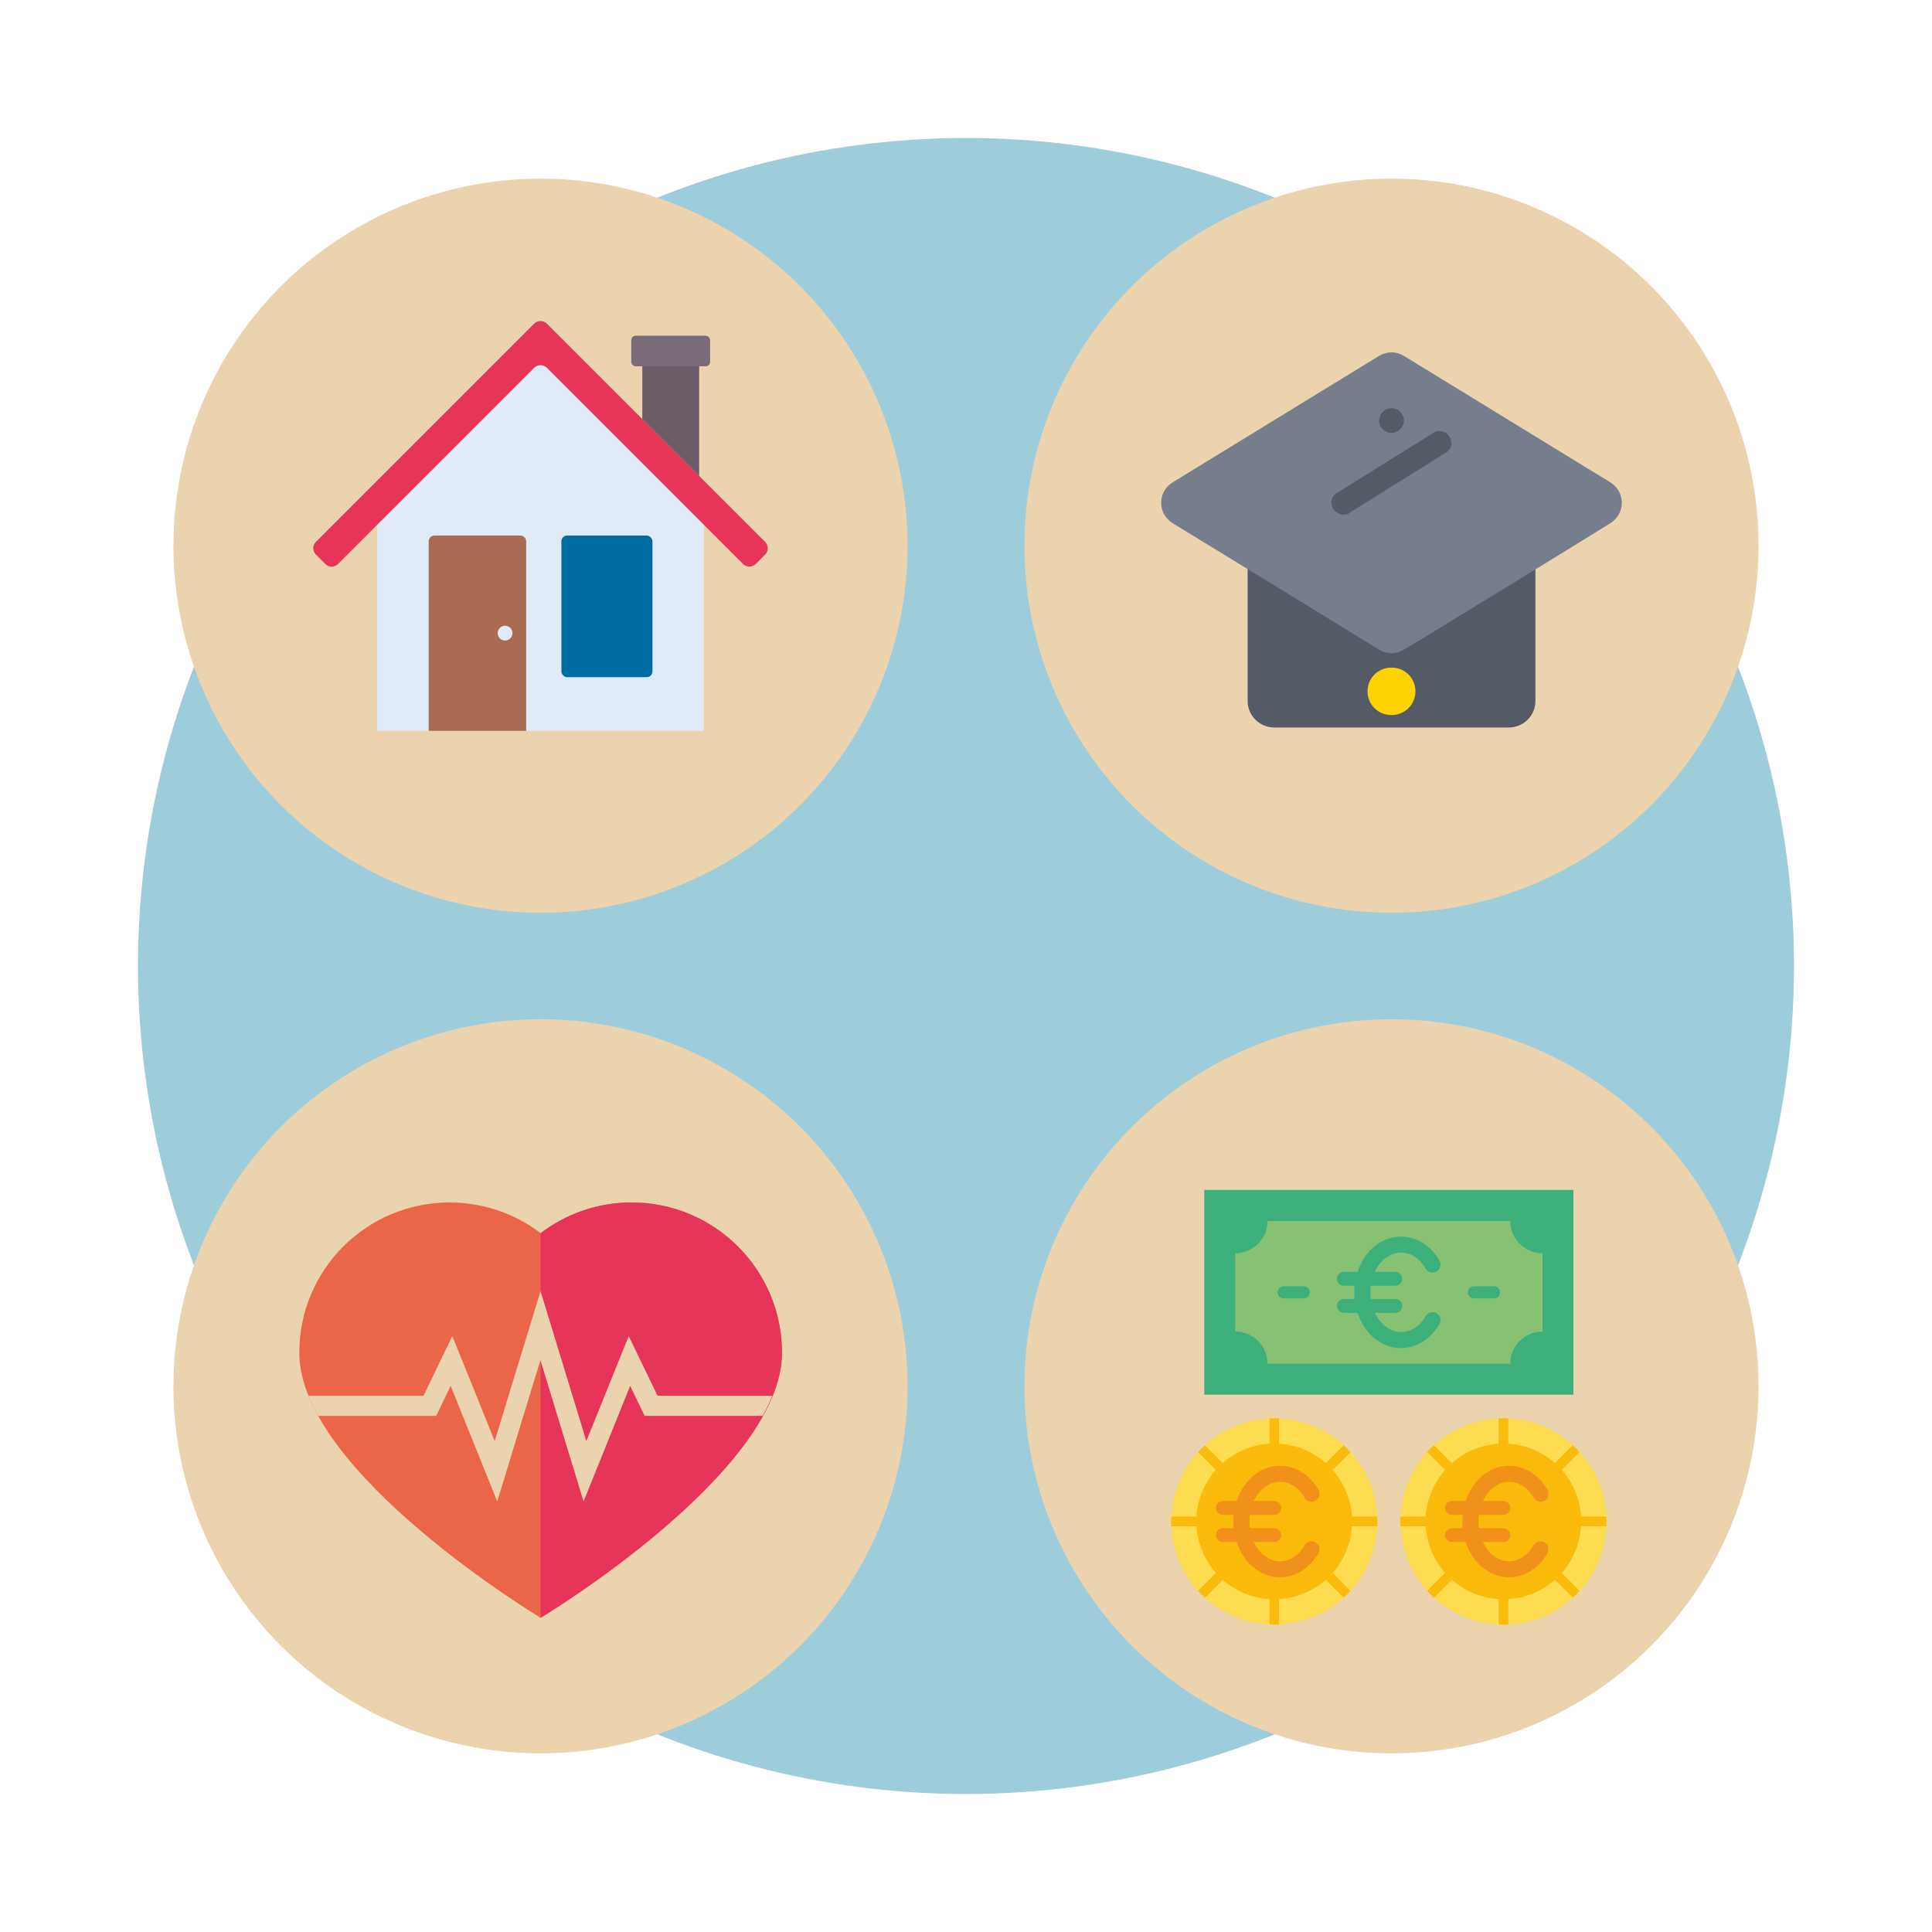
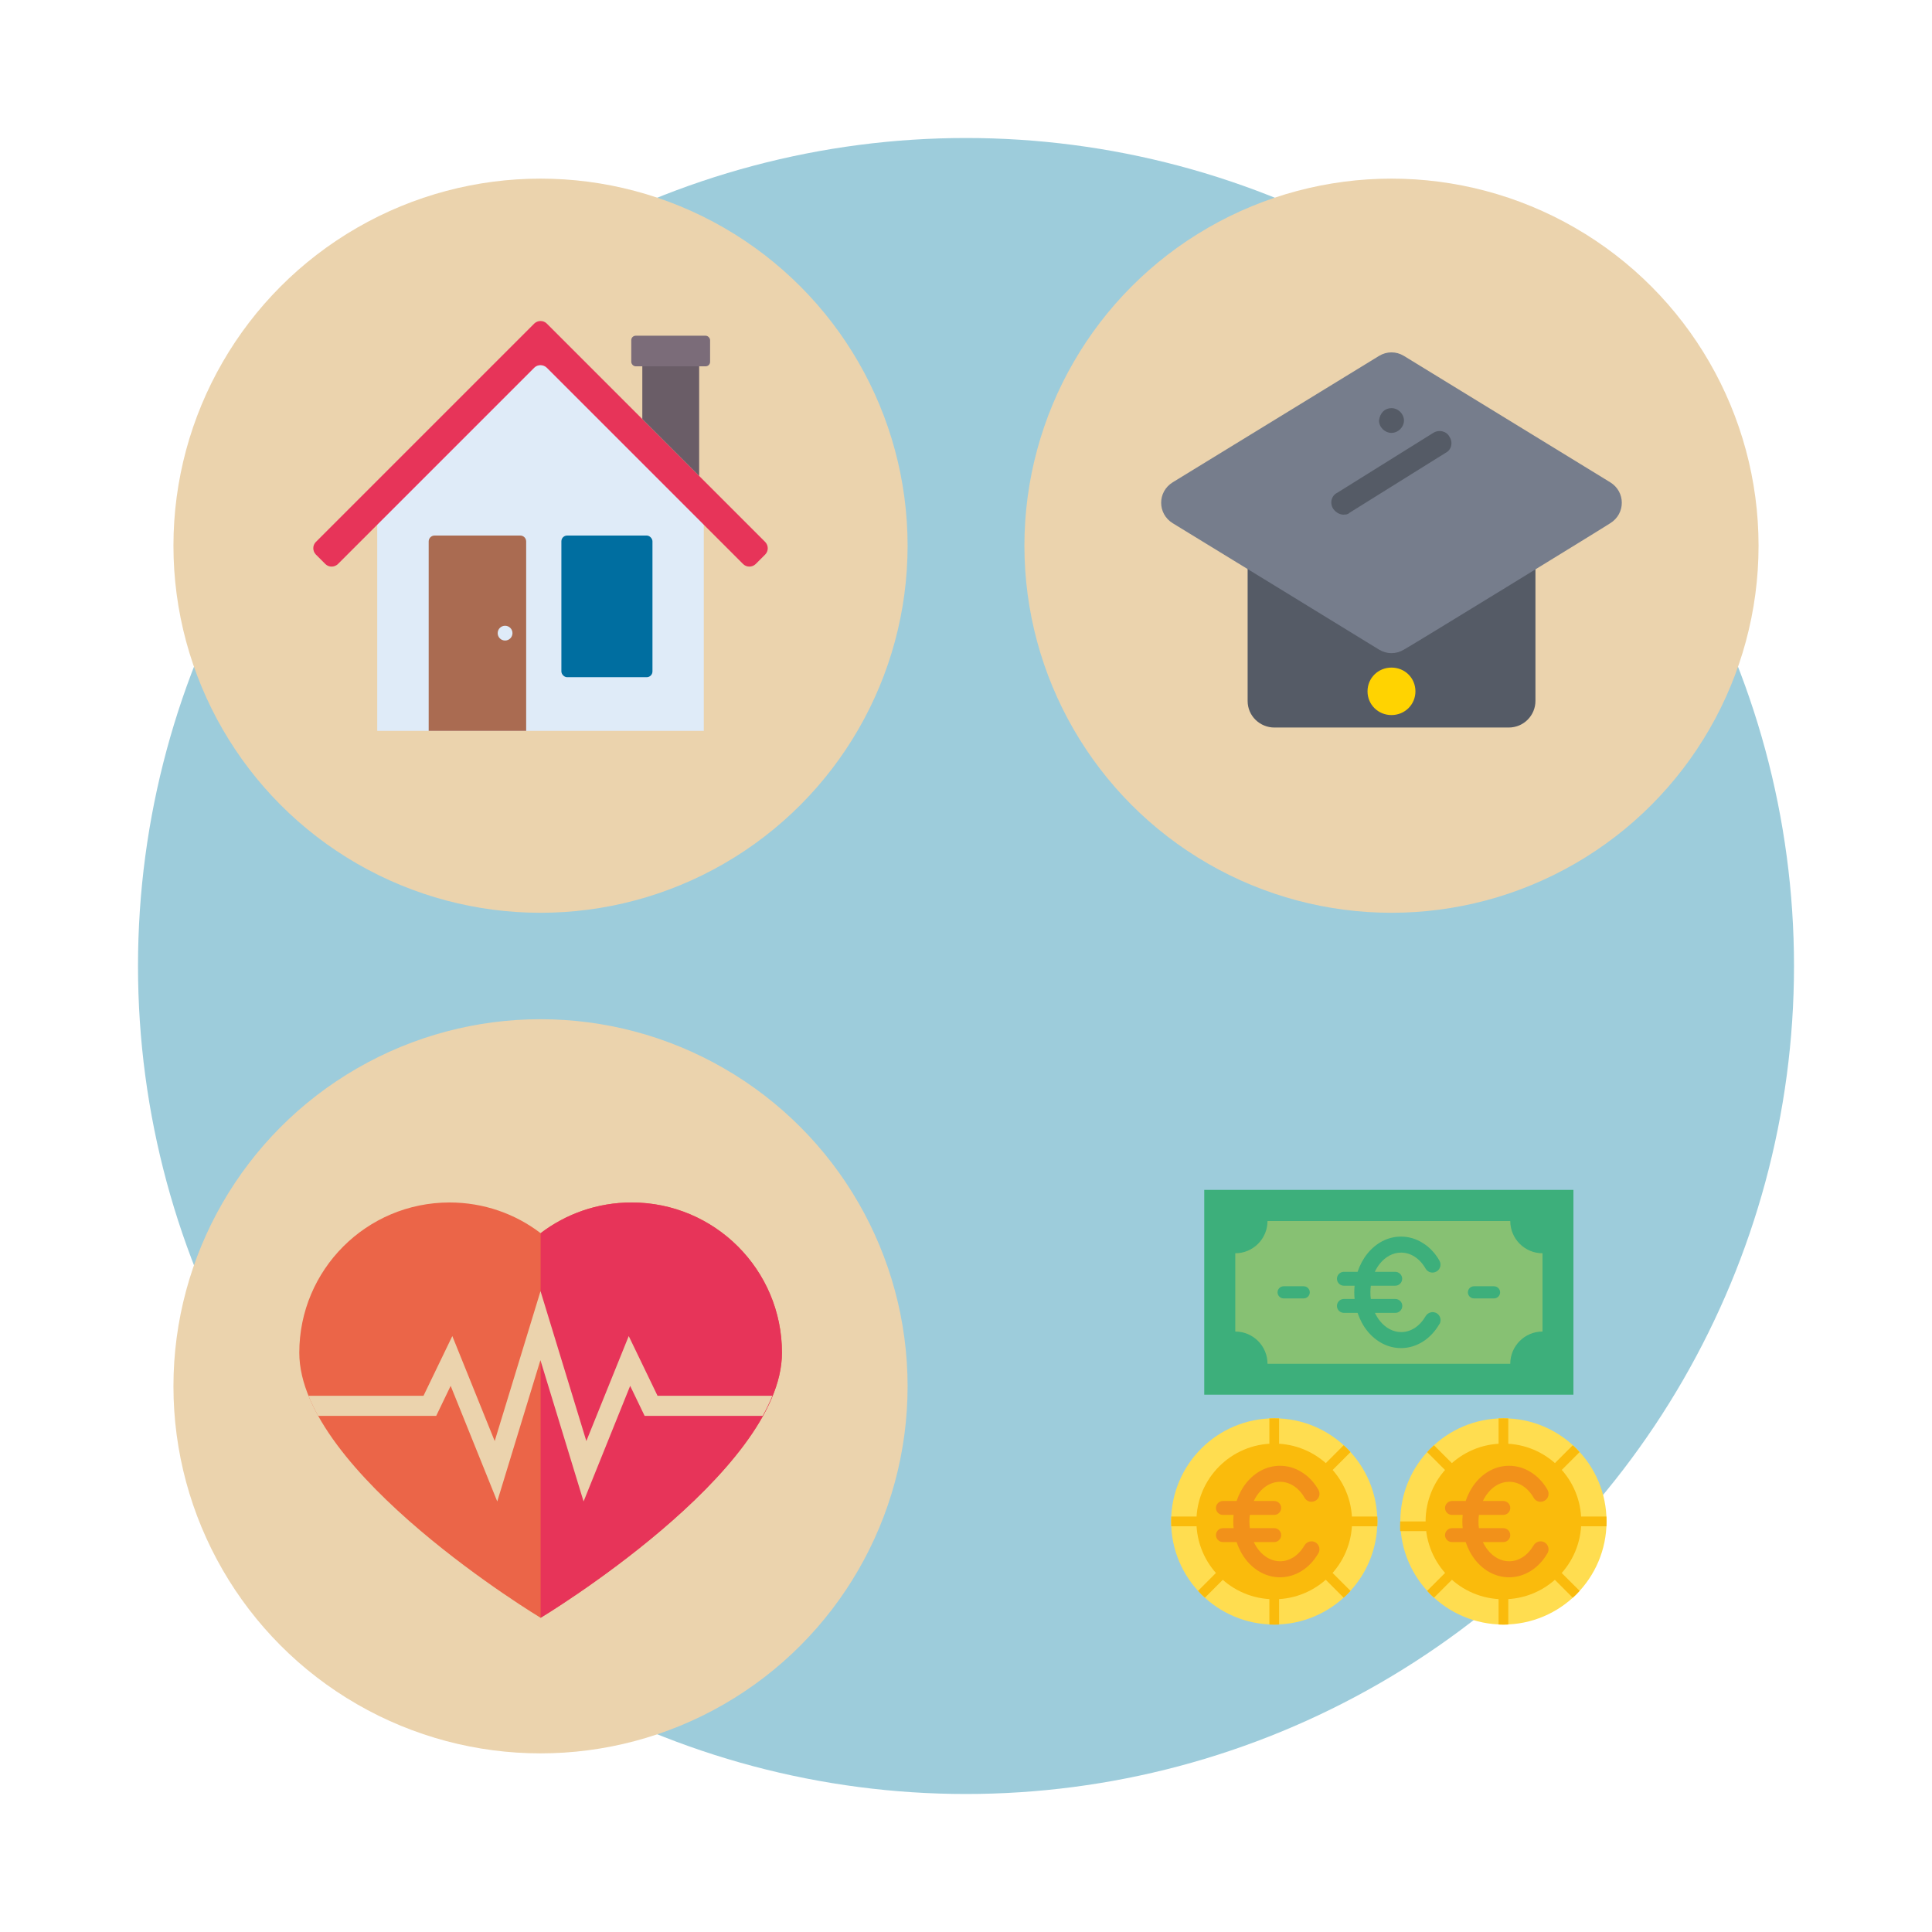
<svg xmlns="http://www.w3.org/2000/svg" id="Laag_2" data-name="Laag 2" viewBox="0 0 175 175">
  <defs>
    <style>
      .cls-1 {
        fill: #ebd3ad;
      }

      .cls-2 {
        fill: #6a5d67;
      }

      .cls-3 {
        fill: #dfebf8;
      }

      .cls-4 {
        fill: #e73459;
      }

      .cls-5 {
        fill: #767d8c;
      }

      .cls-6 {
        fill: #9dccdb;
      }

      .cls-7 {
        fill: #eb6548;
      }

      .cls-8 {
        fill: #3daf7b;
      }

      .cls-9 {
        fill: #7b6c79;
      }

      .cls-10 {
        fill: #ffd301;
      }

      .cls-11 {
        fill: #555b66;
      }

      .cls-12 {
        fill: #ffdd50;
      }

      .cls-13, .cls-14 {
        fill: #fabb0c;
      }

      .cls-15 {
        fill: #aa6b51;
      }

      .cls-16 {
        fill: #87c173;
      }

      .cls-16, .cls-14 {
        fill-rule: evenodd;
      }

      .cls-17 {
        fill: #f2911a;
      }

      .cls-18 {
        fill: #006ea0;
      }

      .cls-19 {
        fill: #3f4751;
      }
    </style>
  </defs>
  <circle class="cls-6" cx="87.5" cy="87.5" r="75" />
  <g>
    <g>
      <circle class="cls-1" cx="48.96" cy="49.43" r="33.25" />
      <g>
        <polygon class="cls-3" points="63.75 66.2 34.17 66.2 34.17 45.66 48.96 30.81 63.75 45.66 63.75 66.2" />
        <path class="cls-4" d="M69.31,49.09l-19.78-19.78c-.31-.31-.82-.31-1.14,0l-19.78,19.78c-.31.31-.31.82,0,1.14l.86.86c.31.31.82.31,1.14,0l17.78-17.78c.31-.31.82-.31,1.14,0l17.78,17.78c.31.31.82.31,1.14,0l.86-.86c.31-.31.31-.82,0-1.14Z" />
        <path class="cls-15" d="M47.13,48.51h-7.77c-.29,0-.53.24-.53.53v17.16h8.83v-17.16c0-.29-.24-.53-.53-.53Z" />
        <rect class="cls-18" x="50.85" y="48.51" width="8.25" height="12.83" rx=".52" ry=".52" />
        <polygon class="cls-2" points="63.33 43.11 58.18 37.96 58.18 33.18 63.33 33.18 63.33 43.11" />
        <rect class="cls-9" x="57.18" y="30.41" width="7.14" height="2.77" rx=".4" ry=".4" />
        <circle class="cls-3" cx="45.75" cy="57.35" r=".67" />
      </g>
    </g>
    <g>
      <circle class="cls-1" cx="48.96" cy="125.57" r="33.25" />
      <g>
        <path class="cls-7" d="M57.21,108.92c-3.1,0-5.96,1.04-8.24,2.78-2.29-1.75-5.15-2.78-8.25-2.78-7.52,0-13.61,6.09-13.61,13.61,0,10.87,21.86,24.01,21.86,24.01,0,0,21.86-13.15,21.86-24.01,0-7.52-6.1-13.61-13.61-13.61Z" />
        <path class="cls-4" d="M57.21,108.92c-3.1,0-5.96,1.04-8.24,2.78v34.84s21.86-13.15,21.86-24.01c0-7.52-6.1-13.61-13.61-13.61Z" />
        <path class="cls-1" d="M69.98,126.43h-10.42l-2.61-5.41-3.84,9.51-4.15-13.58-4.15,13.58-3.84-9.51-2.61,5.41h-10.42c.25.61.54,1.22.88,1.82h10.69l1.31-2.72,4.22,10.47,3.91-12.8,3.91,12.8,4.22-10.47,1.31,2.72h10.69c.34-.61.63-1.22.88-1.82Z" />
      </g>
    </g>
    <g>
      <g>
        <circle class="cls-1" cx="126.04" cy="49.43" r="33.25" />
        <path class="cls-19" d="M126.04,61.59c-.61,0-1.13-.52-1.13-1.12v-13.94c0-.6.52-1.12,1.13-1.12s1.13.52,1.13,1.12v14.03c0,.52-.52,1.03-1.13,1.03Z" />
        <path class="cls-11" d="M113,51.44l11.91,7.32c.7.43,1.56.43,2.26,0l11.91-7.32v12.05c0,1.29-1.04,2.41-2.43,2.41h-21.21c-1.3,0-2.43-1.03-2.43-2.41v-12.05Z" />
        <path class="cls-5" d="M145.86,43.69c1.39.86,1.39,2.84,0,3.7-.09.09-18.6,11.45-18.69,11.45-.7.43-1.56.43-2.26,0,0,0-18.52-11.36-18.69-11.45-1.39-.86-1.39-2.84,0-3.7l18.69-11.45c.7-.43,1.56-.43,2.26,0l18.69,11.45Z" />
        <path class="cls-11" d="M126.04,36.97c.61,0,1.13.52,1.13,1.12s-.52,1.12-1.13,1.12-1.13-.52-1.13-1.12c.09-.69.52-1.12,1.13-1.12Z" />
        <path class="cls-11" d="M121.73,46.62c-.35,0-.7-.17-.96-.52-.35-.52-.17-1.21.35-1.46l8.69-5.42c.52-.34,1.22-.17,1.48.34.35.52.17,1.21-.35,1.46l-8.69,5.42c-.17.17-.35.17-.52.17Z" />
        <path class="cls-10" d="M126.04,60.47c1.22,0,2.17.95,2.17,2.15s-.96,2.15-2.17,2.15-2.17-.95-2.17-2.15.96-2.15,2.17-2.15Z" />
      </g>
      <g>
-         <circle class="cls-1" cx="126.04" cy="125.57" r="33.25" />
        <g id="Layer_1">
          <g id="_300424688" data-name=" 300424688">
            <rect id="_300428720" data-name=" 300428720" class="cls-8" x="109.08" y="107.78" width="33.44" height="18.55" />
            <path id="_300428456" data-name=" 300428456" class="cls-16" d="M114.81,110.6h21.99c0,1.61,1.31,2.92,2.92,2.92v7.09c-1.61,0-2.92,1.31-2.92,2.92h-21.99c0-1.61-1.31-2.92-2.92-2.92v-7.09c1.61,0,2.92-1.31,2.92-2.92h0Z" />
            <path id="_300428264" data-name=" 300428264" class="cls-8" d="M116.27,116.51c-.3,0-.55.25-.55.55s.25.55.55.55h1.82c.3,0,.55-.25.55-.55s-.25-.55-.55-.55h-1.82Z" />
            <path id="_300428432" data-name=" 300428432" class="cls-8" d="M133.51,116.51c-.3,0-.55.25-.55.55s.25.55.55.55h1.82c.3,0,.55-.25.55-.55s-.25-.55-.55-.55h-1.82Z" />
            <path id="_300428912" data-name=" 300428912" class="cls-8" d="M130.39,119.94c.2-.35.08-.79-.26-.99s-.79-.08-.99.26c-.27.46-.61.83-1.01,1.09-.37.23-.78.36-1.21.36-.74,0-1.42-.38-1.92-1-.18-.22-.33-.47-.46-.74h1.85c.35,0,.63-.29.63-.63h0c0-.35-.29-.63-.63-.63h-2.22c-.03-.2-.04-.4-.04-.6s.01-.41.04-.6h2.21c.35,0,.63-.29.63-.63h0c0-.35-.29-.63-.63-.63h-1.85c.13-.27.28-.52.46-.74.5-.62,1.18-1,1.92-1,.43,0,.85.13,1.21.36.4.25.75.63,1.01,1.09.2.35.64.46.99.26s.46-.64.26-.99c-.38-.66-.89-1.21-1.49-1.58-.59-.38-1.27-.59-1.99-.59-1.2,0-2.27.59-3.04,1.54-.38.47-.68,1.03-.89,1.65h-1.24c-.35,0-.63.29-.63.63h0c0,.35.29.63.63.63h.97c-.02.2-.03.4-.03.6s.01.41.03.6h-.97c-.35,0-.63.29-.63.63h0c0,.35.29.63.63.63h1.24c.21.62.51,1.18.89,1.65.77.95,1.85,1.54,3.04,1.54.72,0,1.39-.21,1.99-.59.6-.38,1.11-.93,1.49-1.59h0Z" />
            <g>
              <circle id="_300427664" data-name=" 300427664" class="cls-12" cx="136.18" cy="137.81" r="9.34" />
              <path id="_300427904" data-name=" 300427904" class="cls-14" d="M136.18,128.47c.15,0,.29,0,.44.01v2.28c0,.24-.2.44-.44.44s-.44-.2-.44-.44v-2.28c.15,0,.29-.01.44-.01Z" />
              <circle id="_300428072" data-name=" 300428072" class="cls-13" cx="136.18" cy="137.81" r="7.05" />
              <path id="_300427928" data-name=" 300427928" class="cls-14" d="M142.78,131.21c.1.1.2.21.3.32l-1.61,1.61c-.17.17-.45.17-.62,0s-.17-.45,0-.62l1.61-1.61c.11.1.21.2.32.3h0Z" />
              <path id="_300427976" data-name=" 300427976" class="cls-14" d="M145.52,137.81c0,.15,0,.29-.01.44h-2.28c-.24,0-.44-.2-.44-.44s.2-.44.44-.44h2.28c0,.15.01.29.01.44h0Z" />
              <path id="_300427280" data-name=" 300427280" class="cls-14" d="M142.78,144.42c-.1.1-.21.2-.32.3l-1.61-1.61c-.17-.17-.17-.45,0-.62s.45-.17.62,0l1.61,1.61c-.1.11-.2.22-.3.32h0Z" />
              <path id="_300427088" data-name=" 300427088" class="cls-14" d="M136.18,147.16c-.15,0-.29,0-.44-.01v-2.28c0-.24.2-.44.44-.44s.44.2.44.44v2.28c-.15,0-.29.01-.44.01Z" />
              <path id="_300427136" data-name=" 300427136" class="cls-14" d="M129.57,144.42c-.1-.1-.2-.21-.3-.32l1.61-1.61c.17-.17.45-.17.62,0s.17.45,0,.62l-1.61,1.61c-.11-.1-.21-.2-.32-.3h0Z" />
-               <path id="_300426896" data-name=" 300426896" class="cls-14" d="M126.83,137.81c0-.15,0-.29.01-.44h2.28c.24,0,.44.2.44.44s-.2.44-.44.44h-2.28c0-.15-.01-.29-.01-.44h0Z" />
+               <path id="_300426896" data-name=" 300426896" class="cls-14" d="M126.83,137.81h2.28c.24,0,.44.2.44.44s-.2.44-.44.44h-2.28c0-.15-.01-.29-.01-.44h0Z" />
              <path id="_300427160" data-name=" 300427160" class="cls-14" d="M129.57,131.21c.1-.1.21-.2.32-.3l1.61,1.61c.17.17.17.45,0,.62s-.45.17-.62,0l-1.61-1.61c.1-.11.2-.21.3-.32Z" />
              <path id="_300426272" data-name=" 300426272" class="cls-17" d="M140.17,140.7c.2-.35.08-.79-.26-.99s-.79-.08-.99.26c-.27.46-.61.83-1.01,1.09-.37.23-.78.36-1.21.36-.74,0-1.42-.38-1.92-1-.18-.22-.33-.47-.46-.74h1.85c.35,0,.63-.29.63-.63h0c0-.35-.29-.63-.63-.63h-2.21c-.03-.2-.04-.4-.04-.6s.01-.41.04-.6h2.21c.35,0,.63-.29.63-.63h0c0-.35-.29-.63-.63-.63h-1.85c.13-.27.28-.52.46-.74.5-.62,1.18-1,1.92-1,.43,0,.85.13,1.21.36.4.25.75.63,1.01,1.09.2.35.64.46.99.26s.46-.64.26-.99c-.38-.66-.89-1.21-1.49-1.58-.59-.38-1.27-.59-1.99-.59-1.2,0-2.27.59-3.04,1.54-.38.47-.68,1.03-.89,1.65h-1.24c-.35,0-.63.29-.63.63h0c0,.35.29.63.63.63h.97c-.02.2-.03.4-.03.6s.01.41.03.6h-.97c-.35,0-.63.29-.63.63h0c0,.35.29.63.63.63h1.24c.21.62.51,1.18.89,1.65.77.95,1.85,1.54,3.04,1.54.72,0,1.39-.21,1.99-.59.6-.38,1.11-.93,1.49-1.59h0Z" />
            </g>
            <g>
              <circle id="_300426368" data-name=" 300426368" class="cls-12" cx="115.42" cy="137.81" r="9.34" />
              <path id="_300425960" data-name=" 300425960" class="cls-14" d="M115.42,128.47c.15,0,.29,0,.44.01v2.28c0,.24-.2.44-.44.44s-.44-.2-.44-.44v-2.28c.15,0,.29-.01.44-.01Z" />
              <circle id="_300425864" data-name=" 300425864" class="cls-13" cx="115.42" cy="137.81" r="7.05" />
              <path id="_300426560" data-name=" 300426560" class="cls-14" d="M122.03,131.21c.1.1.2.21.3.32l-1.61,1.61c-.17.17-.45.17-.62,0s-.17-.45,0-.62l1.61-1.61c.11.1.21.2.32.3Z" />
              <path id="_300425576" data-name=" 300425576" class="cls-14" d="M124.77,137.81c0,.15,0,.29-.01.44h-2.28c-.24,0-.44-.2-.44-.44s.2-.44.44-.44h2.28c0,.15.01.29.01.44h0Z" />
              <path id="_300425744" data-name=" 300425744" class="cls-14" d="M122.03,144.42c-.1.1-.21.2-.32.3l-1.61-1.61c-.17-.17-.17-.45,0-.62s.45-.17.62,0l1.61,1.61c-.1.11-.2.22-.3.32h0Z" />
              <path id="_300425720" data-name=" 300425720" class="cls-14" d="M115.42,147.16c-.15,0-.29,0-.44-.01v-2.28c0-.24.2-.44.44-.44s.44.2.44.44v2.28c-.15,0-.29.01-.44.01Z" />
              <path id="_300425096" data-name=" 300425096" class="cls-14" d="M108.82,144.42c-.1-.1-.2-.21-.3-.32l1.61-1.61c.17-.17.45-.17.62,0s.17.45,0,.62l-1.61,1.61c-.11-.1-.21-.2-.32-.3h0Z" />
              <path id="_300425144" data-name=" 300425144" class="cls-14" d="M106.08,137.81c0-.15,0-.29.01-.44h2.28c.24,0,.44.2.44.44s-.2.44-.44.44h-2.28c0-.15-.01-.29-.01-.44h0Z" />
-               <path id="_300425048" data-name=" 300425048" class="cls-14" d="M108.82,131.21c.1-.1.21-.2.32-.3l1.61,1.61c.17.17.17.45,0,.62s-.45.17-.62,0l-1.61-1.61c.1-.11.2-.21.3-.32Z" />
              <path id="_300424928" data-name=" 300424928" class="cls-17" d="M119.42,140.7c.2-.35.08-.79-.26-.99s-.79-.08-.99.26c-.27.46-.61.83-1.01,1.09-.37.23-.78.36-1.21.36-.74,0-1.42-.38-1.92-1-.18-.22-.33-.47-.46-.74h1.85c.35,0,.63-.29.63-.63h0c0-.35-.29-.63-.63-.63h-2.21c-.03-.2-.04-.4-.04-.6s.01-.41.04-.6h2.21c.35,0,.63-.29.63-.63h0c0-.35-.29-.63-.63-.63h-1.85c.13-.27.28-.52.46-.74.5-.62,1.18-1,1.92-1,.43,0,.85.13,1.21.36.4.25.75.63,1.01,1.09.2.35.64.46.99.26s.46-.64.26-.99c-.38-.66-.89-1.21-1.49-1.58-.59-.38-1.27-.59-1.99-.59-1.2,0-2.27.59-3.04,1.54-.38.47-.68,1.03-.89,1.65h-1.24c-.35,0-.63.29-.63.63h0c0,.35.29.63.63.63h.97c-.02.2-.03.4-.03.6s.01.41.03.6h-.97c-.35,0-.63.29-.63.63h0c0,.35.29.63.63.63h1.24c.21.62.51,1.18.89,1.65.77.95,1.85,1.54,3.04,1.54.72,0,1.39-.21,1.99-.59.6-.38,1.11-.93,1.49-1.59h0Z" />
            </g>
          </g>
        </g>
      </g>
    </g>
  </g>
</svg>